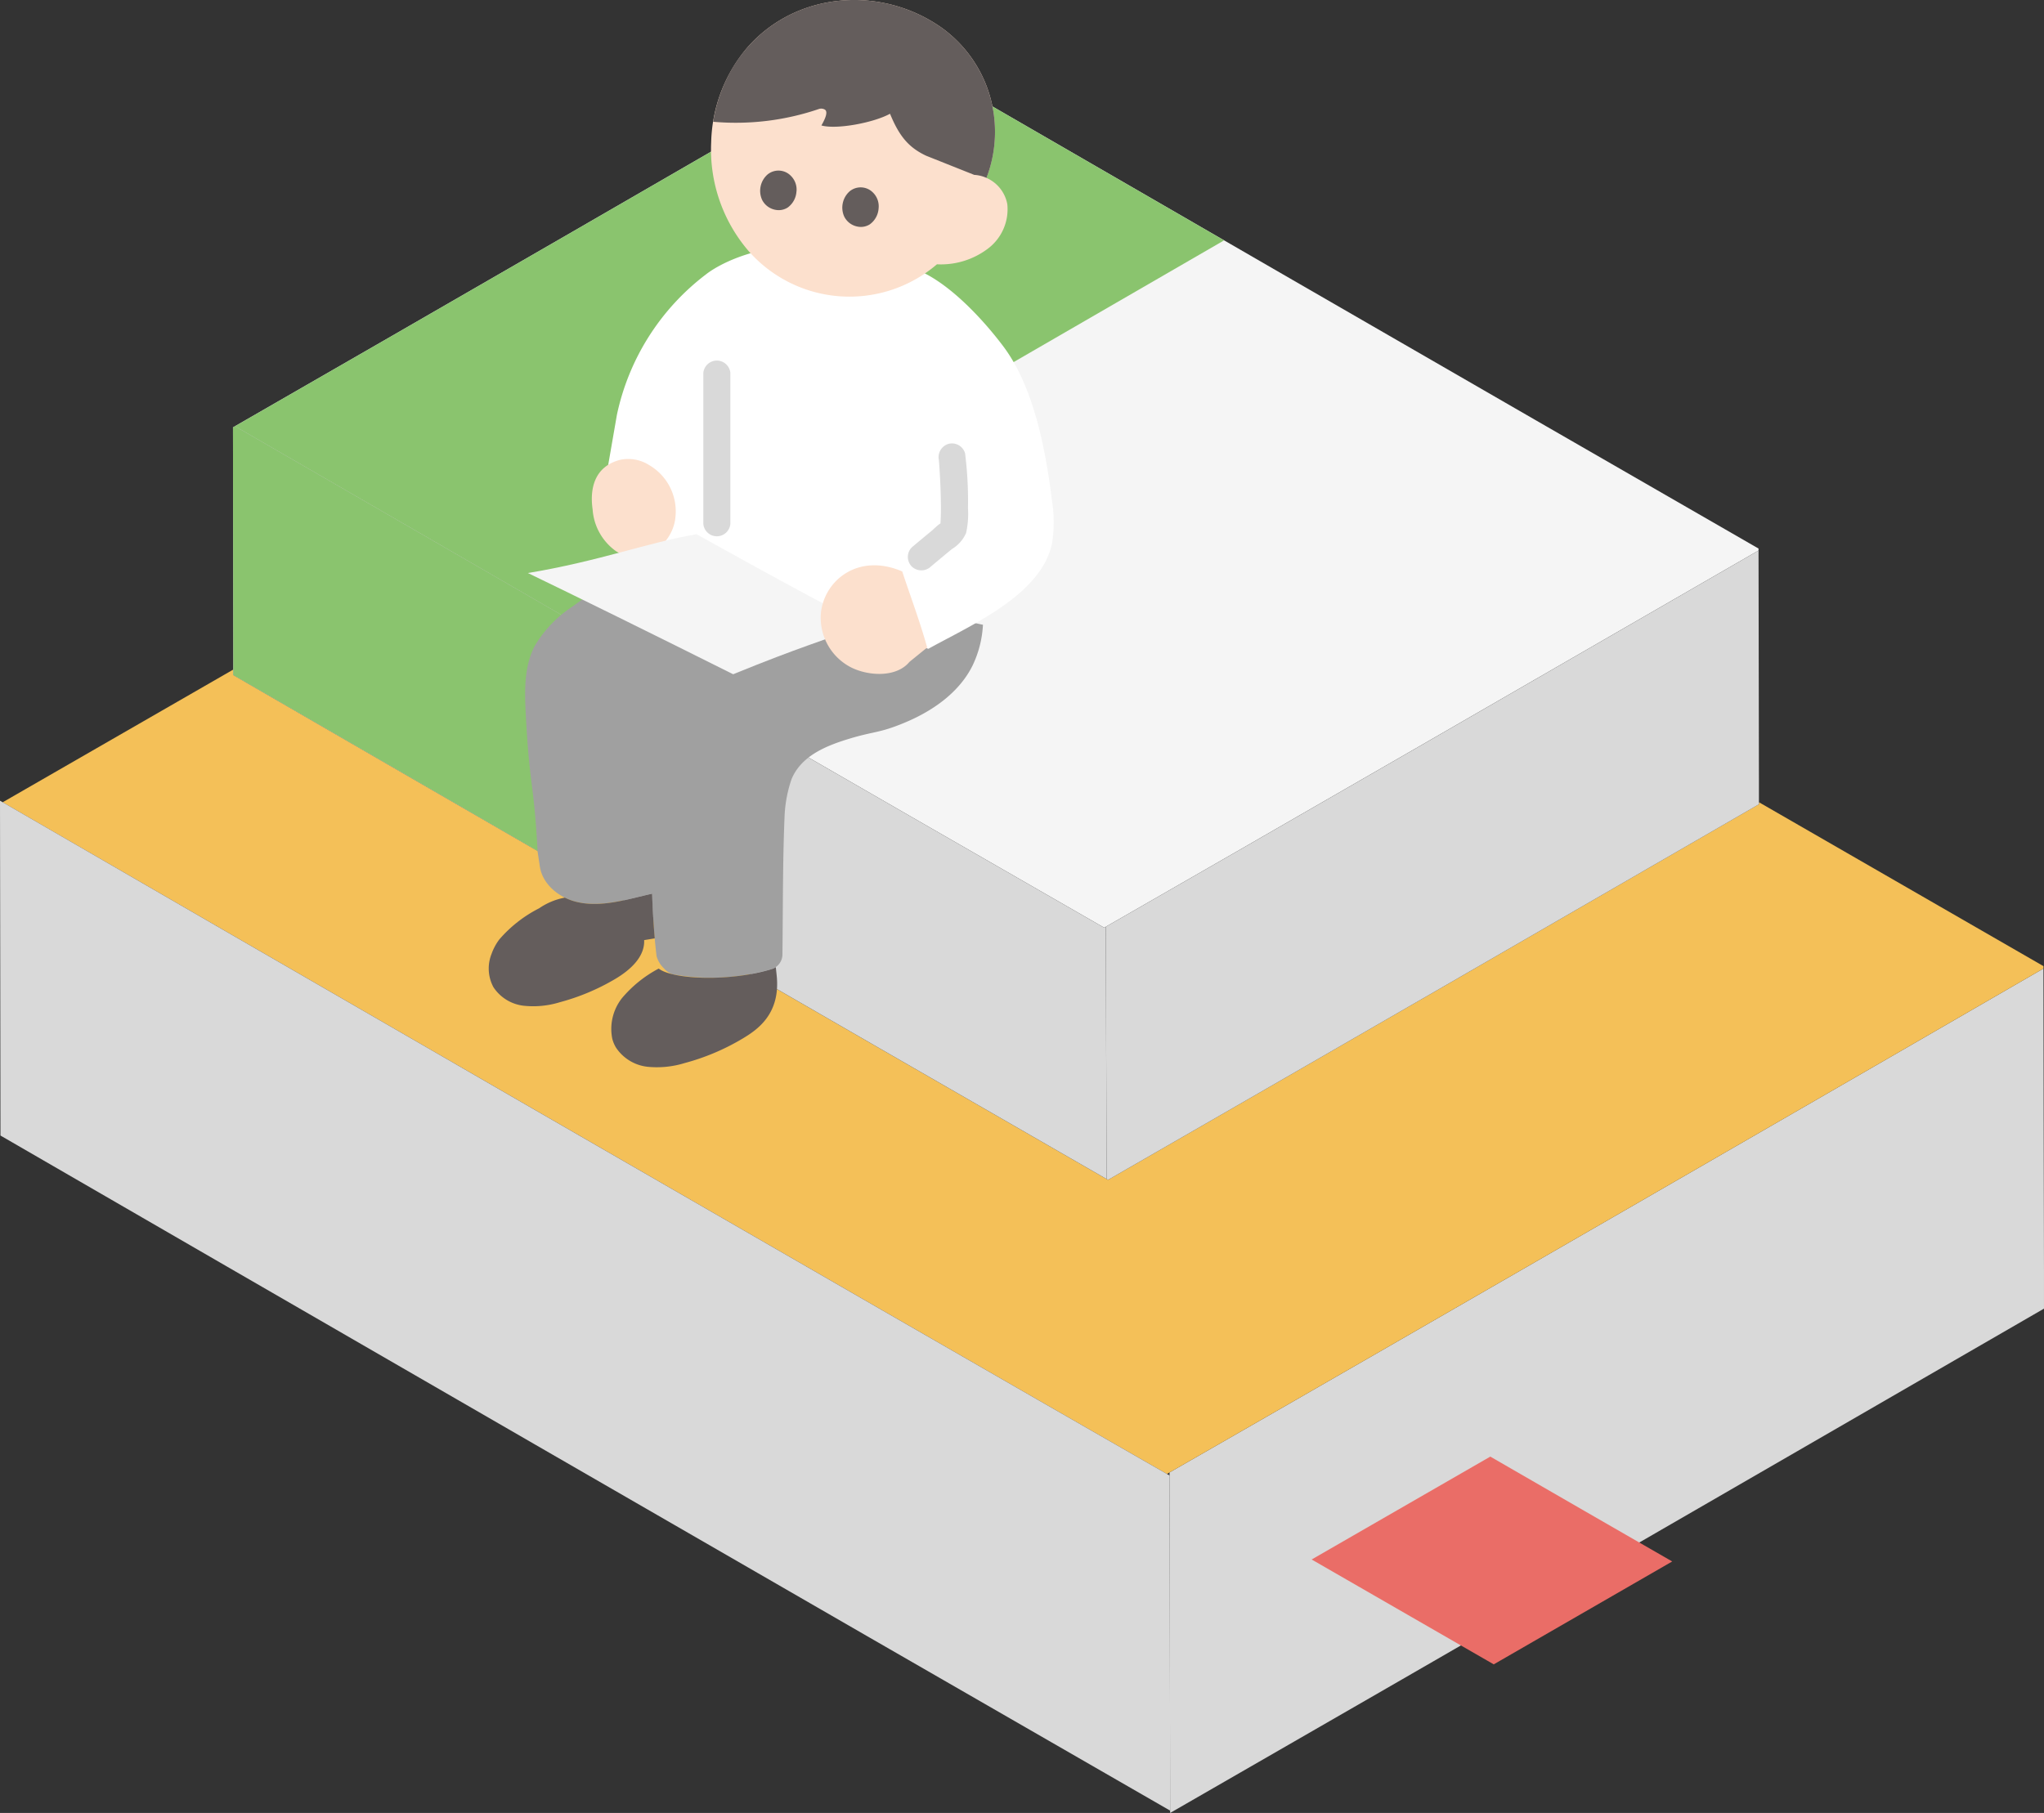
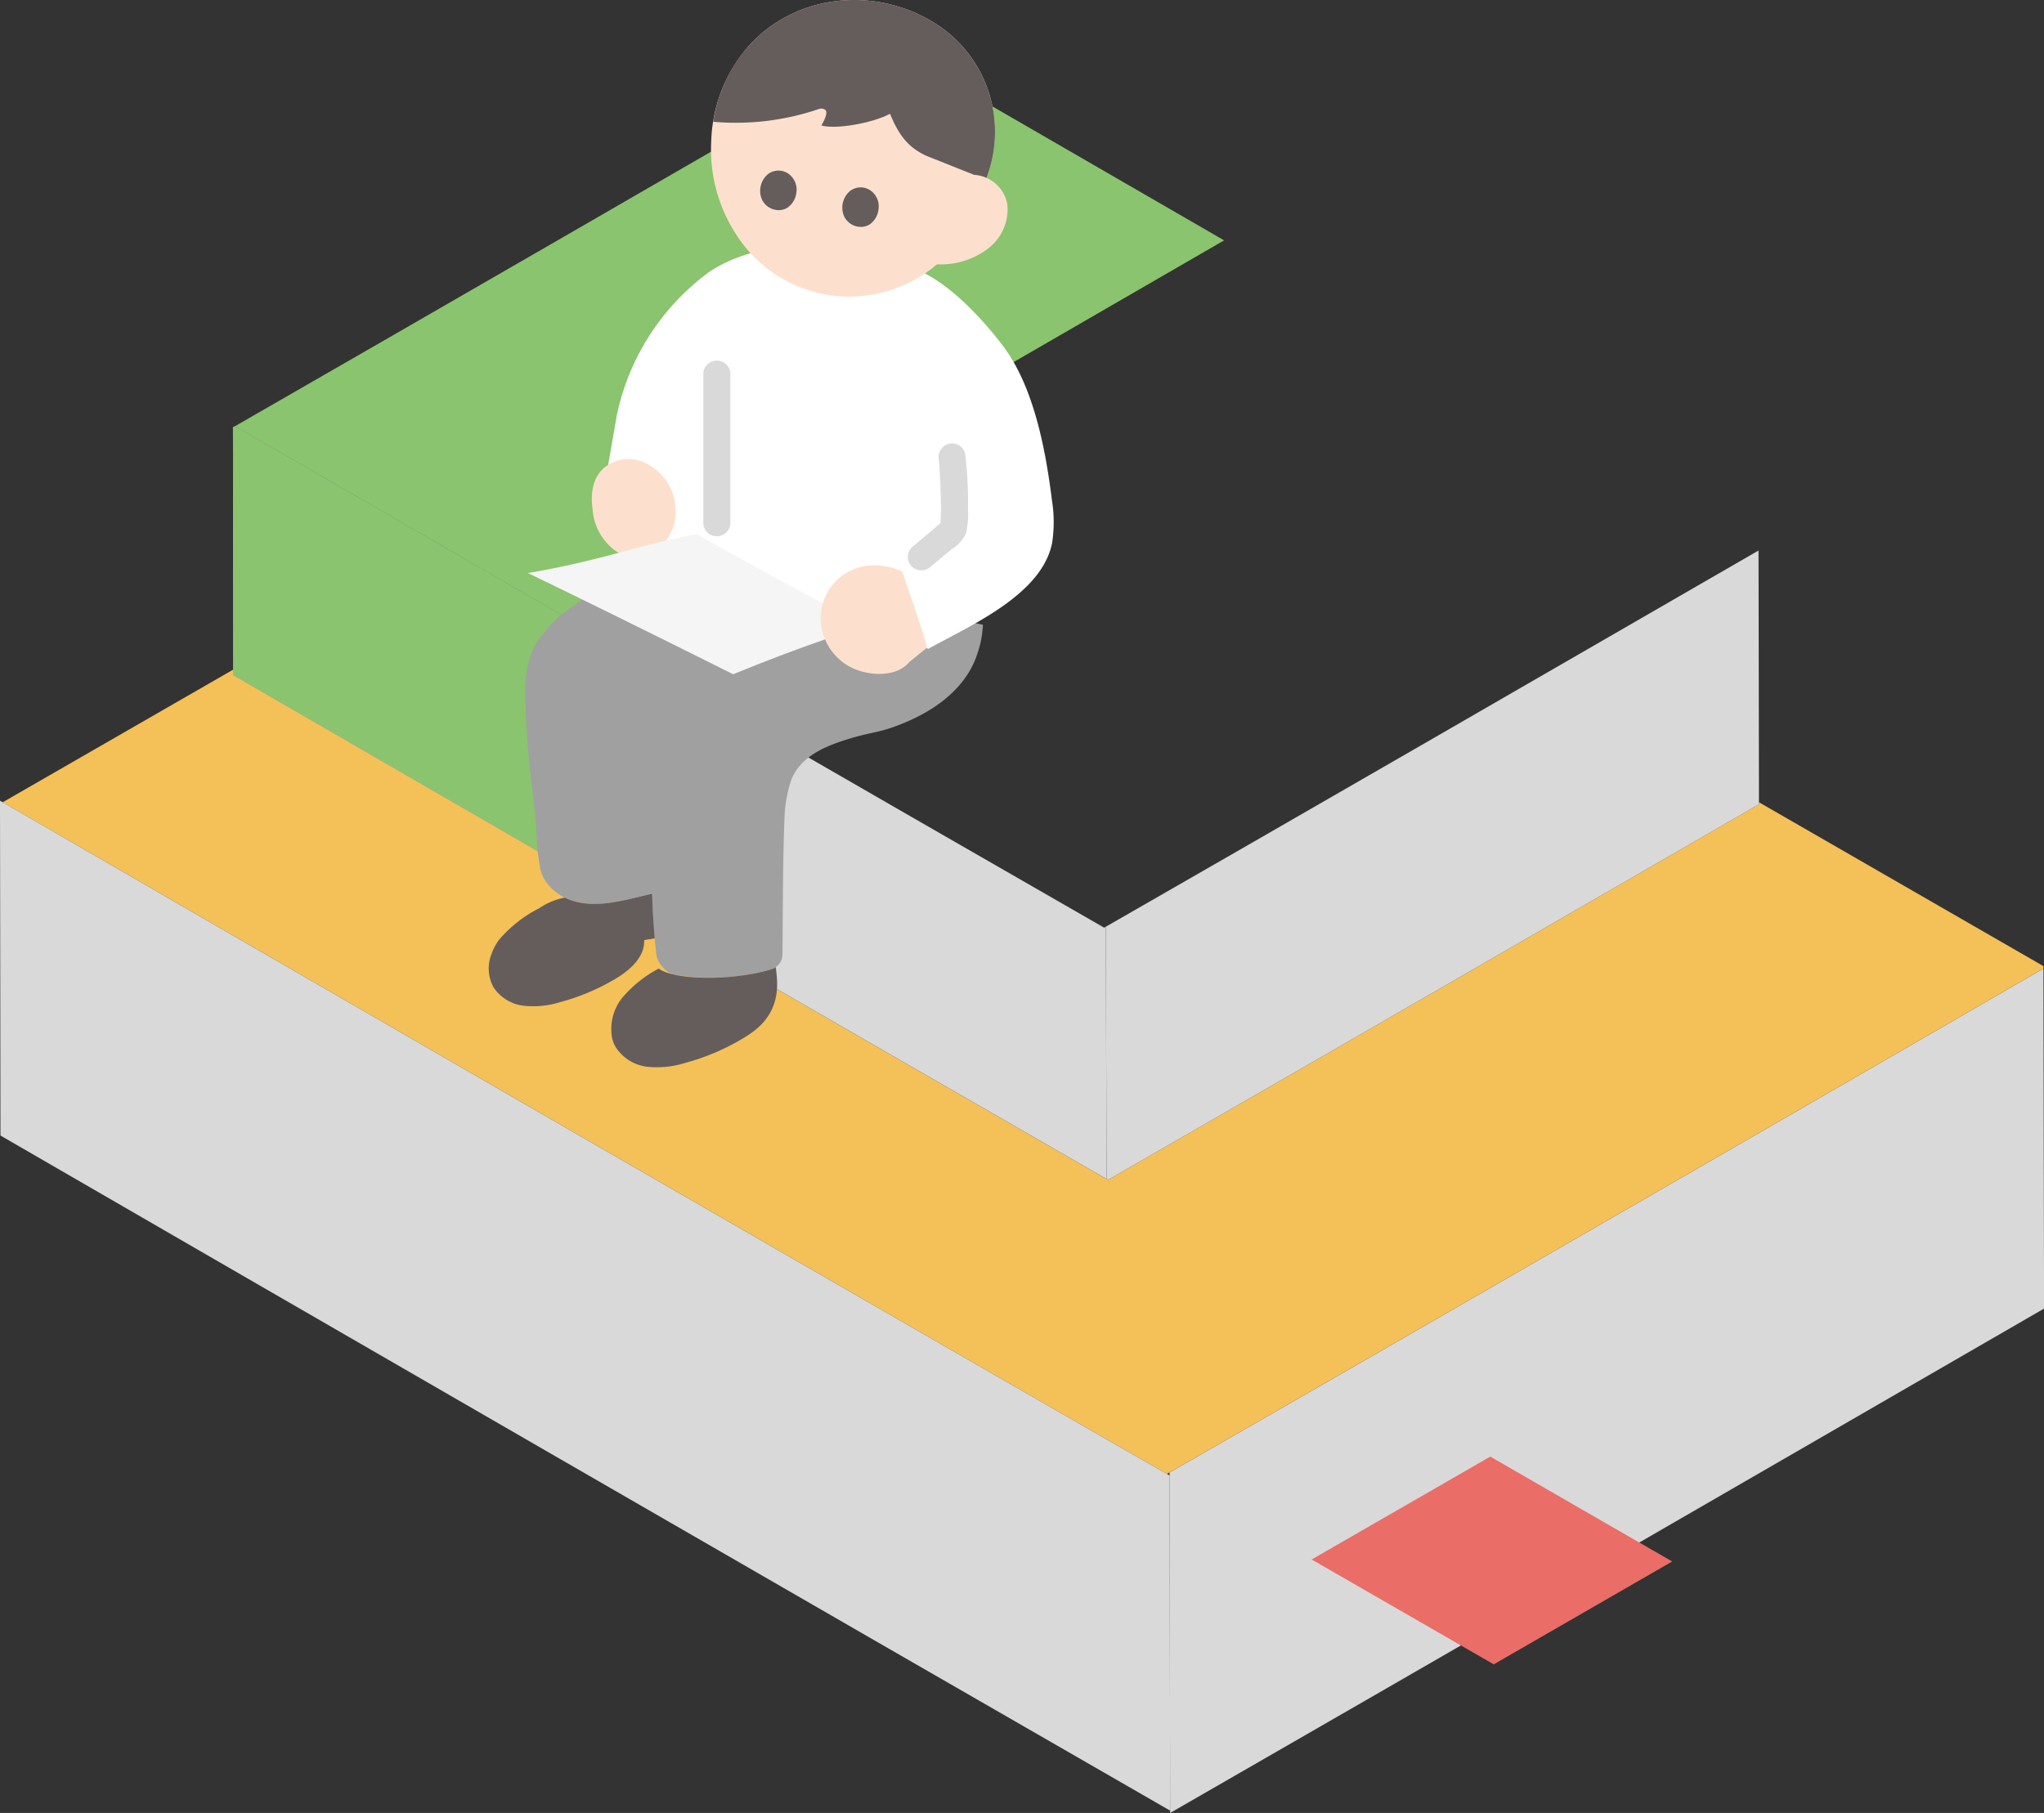
<svg xmlns="http://www.w3.org/2000/svg" width="256.199" height="227.292" viewBox="0 0 256.199 227.292">
  <rect x="0" y="0" width="256.199" height="227.292" fill="#333333" stroke="none" />
  <g id="_12260_paint" data-name="12260_paint" transform="translate(0 0.005)">
    <path id="パス_12791" data-name="パス 12791" d="M282.548,143.308c-19.251,11.145-81,46.818-109.537,63.175.006,8.642.079,36.321.076,42.689,32.074-18.443,84.769-48.9,109.53-63.228v-4.42C282.6,171.408,282.548,150.715,282.548,143.308Z" transform="translate(-26.419 -21.884)" fill="#d9d9d9" />
    <path id="パス_12792" data-name="パス 12792" d="M220.527,115.7v.254c-18.438,10.676-57.621,33.316-81.586,47.092C105.184,143.637,50.274,111.9,29.3,99.755v-.688C18.7,105.179,8.734,110.916.394,115.707c23.192,13.433,107.054,61.914,145.928,84.209,28.385-16.268,90.541-52.175,109.868-63.364,0,0,0-.1.006-.3C245.34,130.005,233.179,123,220.527,115.7Z" transform="translate(-0.06 -15.128)" fill="#f4c058" />
    <path id="パス_12793" data-name="パス 12793" d="M0,118.645c0,8.368.064,34.191.058,41.806,28.038,16.234,101.376,58.627,146.615,84.64,0-6.772-.073-33.1-.076-42.021-38.913-22.311-123.828-71.4-146.6-84.6Z" transform="translate(0 -18.091)" fill="#d9d9d9" />
    <path id="パス_12794" data-name="パス 12794" d="M239.227,228.67c-3.912,2.247-16.6,9.579-22.369,12.9-5.569-3.2-15.448-8.891-22.823-13.147,6.97-4.009,14.636-8.425,22.391-12.9C223.991,219.892,233.931,225.629,239.227,228.67Z" transform="translate(-29.629 -32.911)" fill="#ea6d67" />
-     <path id="パス_12795" data-name="パス 12795" d="M225.721,70.093v-.247C191.626,50.232,140.287,20.559,116.97,7.062,97.295,18.448,57.758,41.3,34.736,54.522c28.923,16.731,81.888,47.328,108.967,62.858C163.649,105.945,202.928,83.266,225.721,70.093Z" transform="translate(-5.304 -1.079)" fill="#f5f5f5" />
    <path id="パス_12796" data-name="パス 12796" d="M143.661,125.933C116.583,110.4,63.618,79.806,34.695,63.075l-.23.131c0,6.413.047,25.412.043,31.049,20.928,12.116,75.68,43.766,109.453,63.186-.035-10.577-.073-21.712-.092-31.629Z" transform="translate(-5.263 -9.632)" fill="#d9d9d9" />
    <path id="パス_12797" data-name="パス 12797" d="M245.447,109.962c-.011-7.551-.049-22.994-.049-28.51-22.715,13.133-61.8,35.7-81.809,47.167.019,9.913.057,21.052.092,31.629l.184.106c23.967-13.775,63.146-36.419,81.583-47.087v-3.3Z" transform="translate(-24.98 -12.439)" fill="#d9d9d9" />
    <path id="パス_12798" data-name="パス 12798" d="M34.706,63.066l-.241.139c0,6.413.047,25.412.043,31.049,9.119,5.28,24.656,14.268,42.085,24.335-.013-7.738-.046-24.832-.049-31.336h0C59.869,77.622,44.485,68.726,34.706,63.066Z" transform="translate(-5.263 -9.631)" fill="#8ac46e" />
    <path id="パス_12799" data-name="パス 12799" d="M158.738,31.209c-16.686-9.64-31.787-18.373-41.762-24.148l-1.479.856C95.374,19.56,57.21,41.611,34.75,54.514,44.529,60.174,59.915,69.07,76.588,78.7,112.033,58.226,141.9,40.96,158.738,31.209Z" transform="translate(-5.306 -1.079)" fill="#8ac46e" />
    <path id="パス_12800" data-name="パス 12800" d="M135.068,90.783a13.383,13.383,0,0,1-1.356,5.224c-1.683,3.3-4.93,5.566-8.348,7.006s-3.909,1.066-7.447,2.182c-2.758.87-5.645,2.124-6.828,4.914a16.346,16.346,0,0,0-.874,4.433c-.254,5.717-.208,11.664-.28,17.548a1.932,1.932,0,0,1-1.329,1.856,27.258,27.258,0,0,1-12.418.662,2.48,2.48,0,0,1-1.1-.741,3.345,3.345,0,0,1-.932-1.551c-.319-2.67-.473-5.242-.563-7.818-2.96.658-6.343,1.793-9.49,1.024-2.189-.534-4.242-2.2-4.575-4.431l-.277-1.84c-.489-9-.978-7.865-1.467-16.861-.164-3.028-.3-6.22,1.086-8.919a15.107,15.107,0,0,1,4.8-5.008A58.5,58.5,0,0,1,95.93,81.6S129.406,89.627,135.068,90.783Z" transform="translate(-11.863 -12.461)" fill="#a0a0a0" />
    <path id="パス_12801" data-name="パス 12801" d="M129.871,86.882c1.949-1.091,4.459-2.32,6.883-3.772,4.021-2.405,7.845-5.447,8.636-9.529a17.048,17.048,0,0,0-.026-5.327c-.773-6.246-2.251-14.22-6.143-19.358-2.372-3.144-6.118-7.2-9.769-9.074a39.339,39.339,0,0,0-12.491-3.468c-9.881-.645-14.938,3.568-14.938,3.568A29.876,29.876,0,0,0,90.837,57.546l-1.723,9.92-.622,3.582Z" transform="translate(-13.513 -5.542)" fill="#fff" />
    <path id="パス_12802" data-name="パス 12802" d="M138.2,67.751c.032.218-.059-.572-.031-.216.005.064.014.128.019.192.019.193.033.387.047.581.036.486.065.974.091,1.462.064,1.228.109,2.457.116,3.687,0,.527,0,1.056-.023,1.583-.01.227-.028.453-.044.678-.024.339-.036-.042.024-.136a.9.9,0,0,0-.046.254c-.047.363.066-.21.1-.2-.156-.052-1,.792-1.18.939-.834.678-1.655,1.373-2.481,2.063a1.708,1.708,0,0,0,0,2.4,1.732,1.732,0,0,0,2.4,0c.881-.735,1.757-1.478,2.649-2.2a4.389,4.389,0,0,0,1.757-2,11.038,11.038,0,0,0,.237-3.117,47.721,47.721,0,0,0-.363-6.87,1.706,1.706,0,0,0-2.085-1.186,1.74,1.74,0,0,0-1.186,2.084Z" transform="translate(-20.507 -10.019)" fill="#d9d9d9" />
    <path id="パス_12803" data-name="パス 12803" d="M90.556,152.088a6.239,6.239,0,0,1,1.211-5.1,15.412,15.412,0,0,1,4.606-3.708c1.779,1.394,9.009,1.663,14.183.06a1.859,1.859,0,0,0,.493-.238c.064.6.105.977.105.977.537,4.914-2.439,6.89-4.329,8.015a28.469,28.469,0,0,1-7.2,3.032,11.777,11.777,0,0,1-4.7.461,5.466,5.466,0,0,1-3.916-2.415A4.2,4.2,0,0,1,90.556,152.088Z" transform="translate(-13.809 -21.853)" fill="#645d5c" />
    <path id="パス_12804" data-name="パス 12804" d="M72.652,139.781a6.778,6.778,0,0,1,.969-1.807,16.328,16.328,0,0,1,4.992-3.909,8.388,8.388,0,0,1,3.226-1.34,6.884,6.884,0,0,0,1.448.532c3.147.768,6.524-.367,9.49-1.024.064,1.856.162,3.709.331,5.6l-1.33.219c.1,2.118-1.779,3.771-3.6,4.855a27.545,27.545,0,0,1-6.964,2.931,11.308,11.308,0,0,1-4.544.441,5.247,5.247,0,0,1-3.786-2.333A4.941,4.941,0,0,1,72.652,139.781Z" transform="translate(-11.04 -20.193)" fill="#645d5c" />
    <path id="パス_12805" data-name="パス 12805" d="M105.2,17.827a19.518,19.518,0,0,0,4.647,13.592A16.843,16.843,0,0,0,133.5,33.129a9.734,9.734,0,0,0,6.469-2.025,6.173,6.173,0,0,0,2.349-5.507,4.491,4.491,0,0,0-2.615-3.3,16.081,16.081,0,0,0-5.564-18.788c-7.541-5.356-18.2-4.619-24.39,2.428A19.029,19.029,0,0,0,105.2,17.827Z" transform="translate(-16.06 0)" fill="#fce0cd" />
    <path id="パス_12806" data-name="パス 12806" d="M107.7,8.906a19.3,19.3,0,0,0-2.2,6.355,32.271,32.271,0,0,0,13.25-1.6.915.915,0,0,1,.73.063c.534.3-.111,1.468-.413,2,1.9.535,6.546-.339,8.6-1.468,1.141,2.776,2.307,4.223,4.545,5.27l6.01,2.394a4.282,4.282,0,0,1,1.535.377,16.092,16.092,0,0,0-5.569-18.791c-7.541-5.356-18.2-4.619-24.39,2.428A17.482,17.482,0,0,0,107.7,8.906Z" transform="translate(-16.11 0)" fill="#645d5c" />
    <path id="パス_12807" data-name="パス 12807" d="M90.626,79.5a7.006,7.006,0,0,1-2.976-5.268c-.344-2.362.06-5.369,3.5-6.228a4.893,4.893,0,0,1,3.58.668,6.709,6.709,0,0,1,3.3,6.514c-.231,2.8-2.873,5.368-5.653,4.962a4.491,4.491,0,0,1-1.745-.647Z" transform="translate(-13.369 -10.371)" fill="#fce0cd" />
    <path id="パス_12808" data-name="パス 12808" d="M104.043,54.9V73.8a1.7,1.7,0,0,0,3.389,0V54.9A1.7,1.7,0,0,0,104.043,54.9Z" transform="translate(-15.887 -8.135)" fill="#d9d9d9" />
    <path id="パス_12809" data-name="パス 12809" d="M99.233,79.04c-6.05,1.025-12.224,3.389-21.144,4.866,5.5,2.65,15.844,7.742,25.729,12.69,8.592-3.5,11.039-4.109,16.416-6.17C111.237,85.785,99.251,79.037,99.233,79.04Z" transform="translate(-11.924 -12.07)" fill="#f5f5f5" />
    <path id="パス_12810" data-name="パス 12810" d="M121.447,89.495c.5-4.05,4.737-7.427,10.179-5.084.822,2.527,2.25,6.347,3.127,9.54-1.2.968-2.23,1.808-2.23,1.808-1.751,2.113-5.618,1.733-7.721.453A6.988,6.988,0,0,1,121.447,89.495Z" transform="translate(-18.539 -12.773)" fill="#fce0cd" />
    <path id="パス_12811" data-name="パス 12811" d="M117,27.847a2.685,2.685,0,0,1-1.093,2.018,2.094,2.094,0,0,1-1.535.291,2.338,2.338,0,0,1-1.688-1.271,2.736,2.736,0,0,1,.678-3.148,2.163,2.163,0,0,1,2.943.163,2.414,2.414,0,0,1,.7,1.947Z" transform="translate(-17.17 -3.854)" fill="#645d5c" />
    <path id="パス_12812" data-name="パス 12812" d="M129.154,30.33a2.679,2.679,0,0,1-1.093,2.017,2.084,2.084,0,0,1-1.534.291,2.339,2.339,0,0,1-1.689-1.271,2.735,2.735,0,0,1,.678-3.147,2.165,2.165,0,0,1,2.944.162,2.411,2.411,0,0,1,.695,1.948Z" transform="translate(-19.027 -4.233)" fill="#645d5c" />
  </g>
</svg>